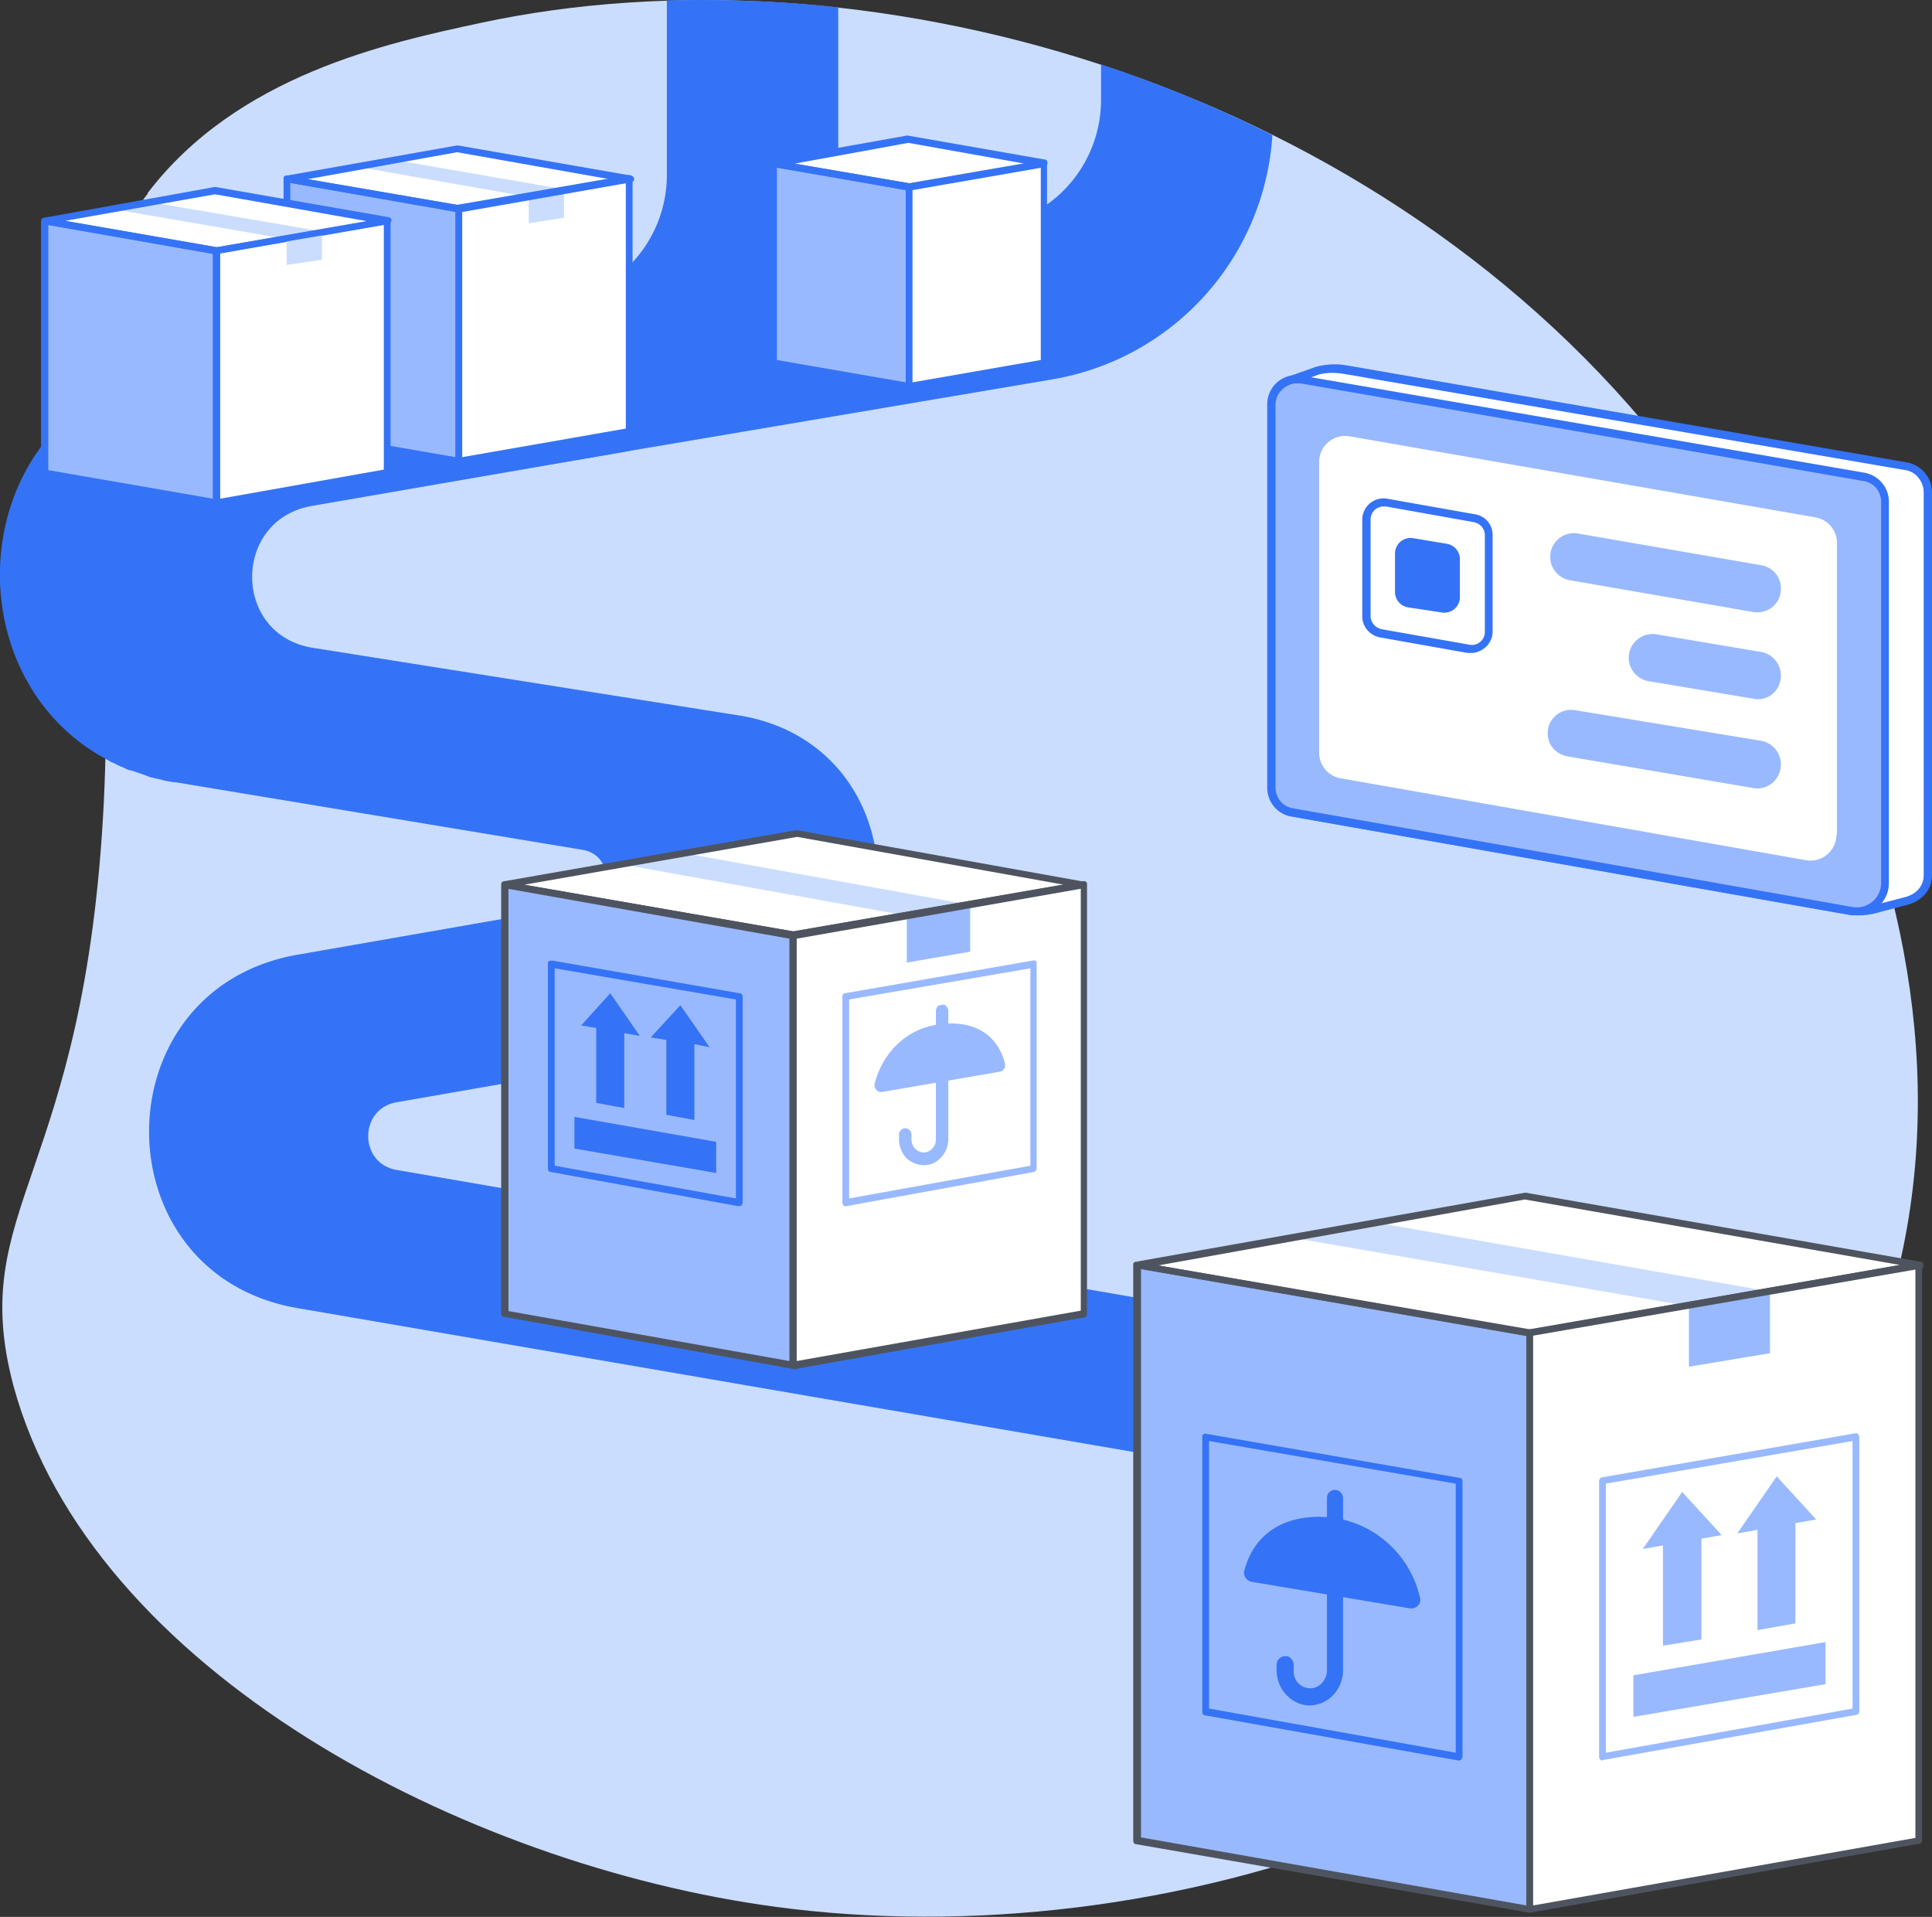
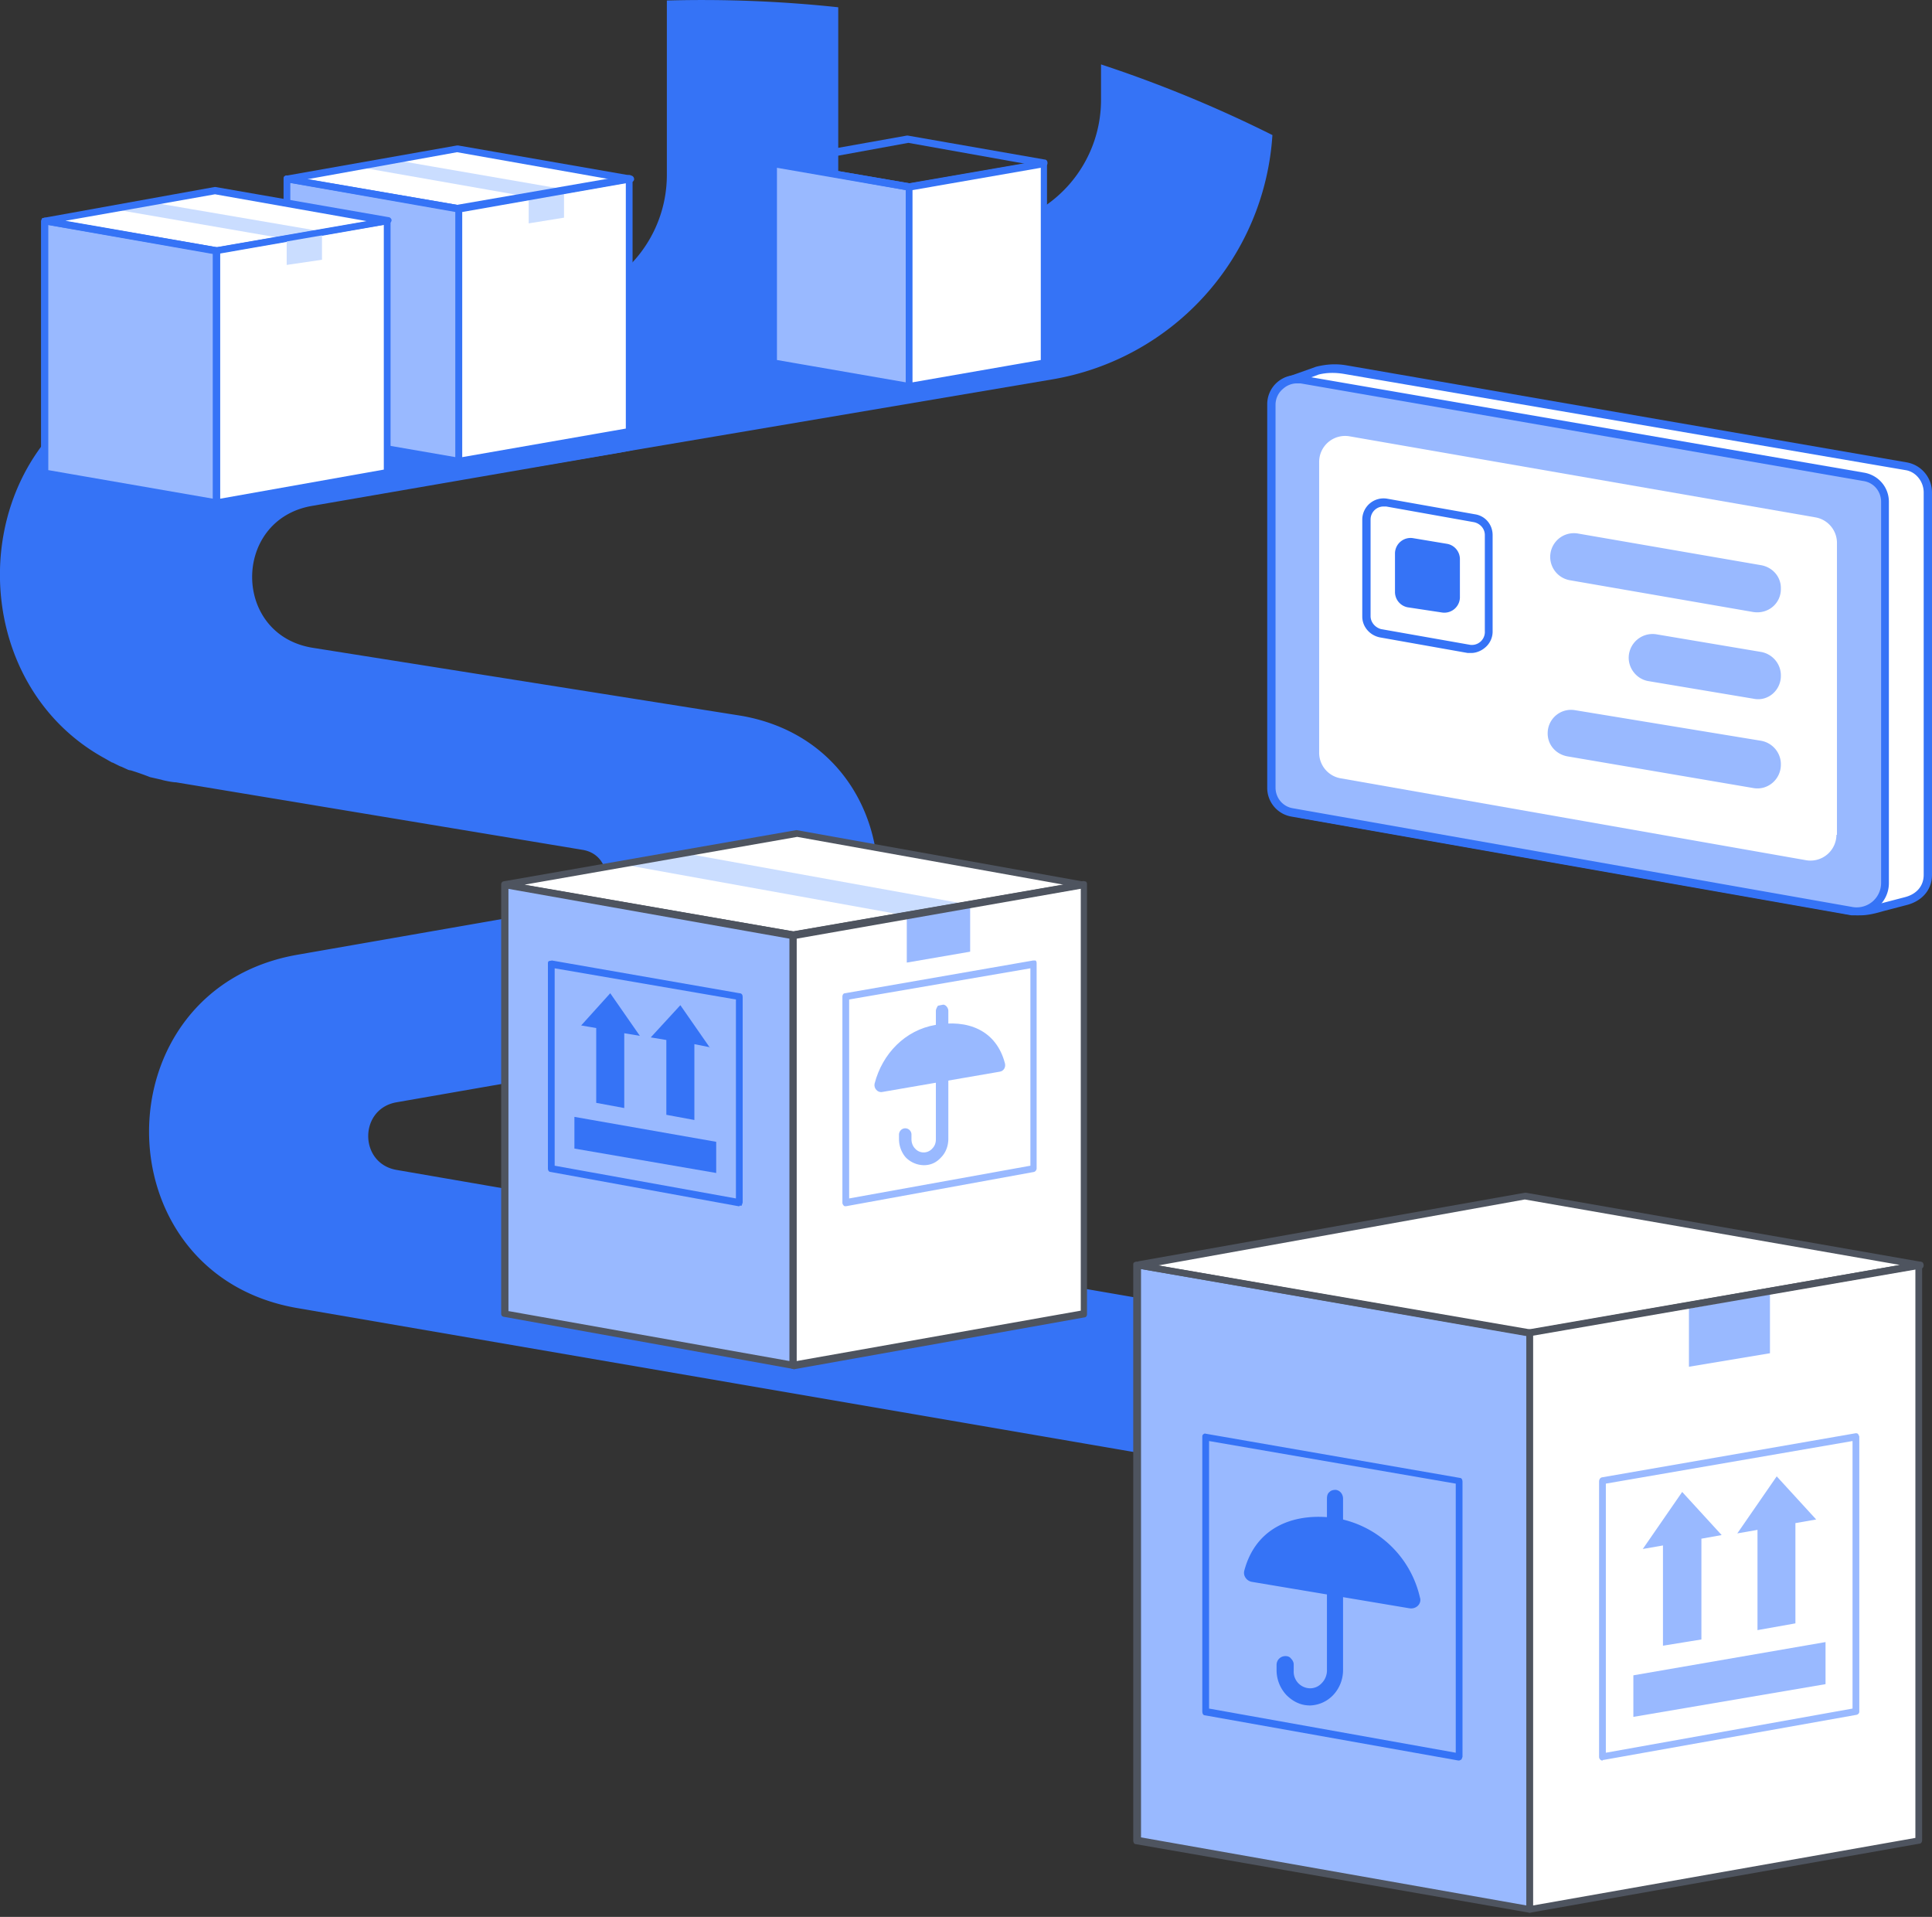
<svg xmlns="http://www.w3.org/2000/svg" width="372" height="369" fill="none">
  <rect width="100%" height="100%" fill="#333333" stroke="none" />
  <g clip-path="url(#a)">
-     <path d="M28.4 37.2c17.3-22.7 46-28.9 64.2-32.8 72.2-15.5 169.6 9.9 226.6 80.2 13.3 16.5 78 101.7 36.2 188.1-37 76.4-133.1 104.1-205.8 94.4-60.2-8-132-45.4-147-100.3C-6.6 232.2 16.4 227 20 154.2c3-63-12.7-89.3 8.5-117Z" fill="#CADDFF" />
    <path d="M245 26A245.7 245.7 0 0 0 212 12.4v6.8c0 12-8.6 22.3-20.4 24.3L69.3 64.5l33 25.5 100.5-17A51 51 0 0 0 245 26Z" fill="#3573F6" />
    <path d="m17.7 76.8.8-.4.8-.5.9-.5.5-.3 1.2-.7.6-.2 1.3-.6.4-.2 1.4-.5.3-.2 1.5-.4.3-.2 1.7-.5h.3l1.8-.5h.2l2-.4L108 58a24.7 24.7 0 0 0 20.4-24.3V.1c10.7-.3 21.8.1 33 1.3V37A51 51 0 0 1 119 87.2L60 97.4c-15.3 2.7-15.3 24.8.2 27.3l82.6 13.1c35 6.2 35 56.6 0 62.8l-66.5 11.6c-7.2 1.3-7.2 11.7 0 13l237.5 41a50.2 50.2 0 0 1 33.7 20.8C306 352.6 324 359 256 350c-6-.8-1.9-7.6-8-9l26.5-23c38-6.6-14.2-31.2-52.2-37.8L57.2 251.8c-38-6.6-38-61.3 0-68l55-9.6c6-1 6-9.6 0-10.6l-78.3-13c-.7 0-2.6-.4-2.8-.5l-2.2-.5a55 55 0 0 0-3.7-1.3 3 3 0 0 1-.5-.1l-1.3-.6-.3-.1-1.4-.7h-.1l-1.4-.8c-26-14.2-27-53.3-2.5-69.2Z" fill="#3573F6" />
    <path d="m55.4 34.5 33 5.7 33-5.7L88 28.6l-32.6 5.9Z" fill="#fff" />
    <path d="m68.2 32 33 5.8 8.3-1.2L76 30.8l-8 1.3Z" fill="#CADDFF" />
    <path d="M88.4 88.8V40.1l-33.2-5.7V83l33.2 5.8Z" fill="#99B9FF" />
    <path d="M88.4 89.5h-.2l-33-5.8c-.4 0-.6-.3-.6-.7V34.4c0-.2 0-.4.2-.5.1-.1.4-.2.5-.1l33.1 5.7c.4 0 .6.3.6.7v48.6l-.2.5-.4.2Zm-32.5-7L87.7 88V40.7l-31.8-5.5v47.2Z" fill="#3573F6" />
    <path d="M88.4 88.8V40.1l32.8-5.7V83l-32.8 5.8Z" fill="#fff" />
    <path d="M88.4 89.5c-.2 0-.4 0-.5-.2a.7.7 0 0 1-.2-.5V40.1c0-.3.2-.6.5-.7l32.9-5.7c.2 0 .4 0 .5.2l.2.5V83c0 .3-.2.6-.5.6l-32.9 5.8v.1Zm.6-48.8V88l31.5-5.5V35.2L89 40.7Z" fill="#3573F6" />
    <path d="M108.6 37v4.9l-6.8 1.1v-4.9l6.8-1.2Z" fill="#CADDFF" />
-     <path d="M88.4 40.9h-.2l-33-5.8c-.3 0-.5-.3-.5-.6 0-.4.2-.7.5-.7L88 28h.2l33.3 5.8c.3 0 .6.3.6.7 0 .3-.3.6-.6.6l-33 5.8Zm-29.2-6.4 29.2 5 29-5L88 29.3l-28.8 5.2Z" fill="#3573F6" />
+     <path d="M88.4 40.9h-.2l-33-5.8c-.3 0-.5-.3-.5-.6 0-.4.2-.7.5-.7L88 28h.2l33.3 5.8c.3 0 .6.3.6.7 0 .3-.3.6-.6.6l-33 5.8Zm-29.2-6.4 29.2 5 29-5L88 29.3Z" fill="#3573F6" />
    <path d="m8.7 42.5 33 5.8 33-5.8-33.3-5.8-32.7 5.8Z" fill="#fff" />
    <path d="m21.5 40.2 33 5.7 8.3-1.2L29.5 39l-8 1.3Z" fill="#CADDFF" />
    <path d="M41.7 97V48.1L8.6 42.5v48.6l33.1 5.8Z" fill="#99B9FF" />
    <path d="M41.7 97.6h-.1L8.5 91.7c-.4 0-.6-.3-.6-.6V42.5l.2-.5.6-.1 33.1 5.7c.4 0 .6.3.6.6V97l-.2.5-.5.2ZM9.3 90.5 41 96V48.8L9.3 43.3v47.2Z" fill="#3573F6" />
    <path d="M41.7 97V48.1l32.9-5.7v48.6L41.7 97Z" fill="#fff" />
    <path d="M41.7 97.6c-.1 0-.3 0-.4-.2a.7.7 0 0 1-.3-.5V48.2c0-.3.3-.6.6-.6l32.8-5.7h.6l.2.6V91c0 .3-.2.6-.6.6l-32.8 5.8Zm.7-48.8V96l31.5-5.6V43.3l-31.5 5.5Z" fill="#3573F6" />
    <path d="M62 45v5l-6.8 1v-4.8L62 45Z" fill="#CADDFF" />
    <path d="M41.7 49h-.1l-33-5.8c-.3 0-.5-.3-.5-.7 0-.3.2-.6.5-.6L41.3 36h.2l33.3 5.8c.3 0 .6.3.6.6s-.3.6-.6.7l-33 5.7Zm-29.1-6.5 29.2 5.1 29-5-29.4-5.2-28.8 5.1Z" fill="#3573F6" />
-     <path d="m149 31.5 26 4.5 26.1-4.5-26.3-4.6-25.8 4.6Z" fill="#fff" />
    <path d="M175 74.4V36l-26-4.5v38.3l26 4.6Z" fill="#99B9FF" />
    <path d="m175 75.1-26.2-4.6c-.3 0-.6-.3-.6-.7V31.5c0-.2.1-.4.3-.5 0-.2.3-.2.5-.2l26.2 4.5c.3 0 .5.4.5.7v38.4c0 .2 0 .4-.2.5-.1.2-.3.2-.4.2Zm-25.4-5.8 24.8 4.3v-37l-24.8-4.3v37Z" fill="#3573F6" />
    <path d="M175 74.4V36l26-4.5v38.4l-26 4.5Z" fill="#fff" />
    <path d="m175 75.1-.4-.2a.7.7 0 0 1-.2-.5V36c0-.3.2-.7.5-.7l26-4.5.5.1c.2.2.2.3.2.5v38.4c0 .3-.2.6-.5.7l-26 4.6Zm.7-38.5v37l24.7-4.3v-37l-24.7 4.3Z" fill="#3573F6" />
    <path d="M175 36.7 148.8 32c-.3 0-.5-.3-.5-.6s.2-.7.5-.7l25.8-4.6h.2l26.3 4.6c.4 0 .6.3.6.7 0 .3-.2.6-.6.6l-26 4.6h-.1ZM153 31.5l22.2 3.8 22.1-3.8-22.4-4-21.9 4Z" fill="#3573F6" />
    <path d="m219.3 243.6 75.3 13 75.2-13-76-13.3-74.5 13.3Z" fill="#fff" />
-     <path d="m248.5 238.2 75.3 13 16.9-2.6-76-13.3-16.2 2.9Z" fill="#CADDFF" />
    <path d="M294.5 367.6v-111l-75.5-13v110.6l75.5 13.4Z" fill="#99B9FF" />
    <path d="M294.5 368.2 218.7 355c-.3 0-.5-.3-.5-.7V243.5c0-.2 0-.4.2-.5.2-.1.4-.2.6-.1l75.6 13c.3 0 .5.3.5.6v111c0 .3 0 .5-.2.6l-.5.1Zm-74.8-14.5 74.2 13.1V257.1l-74.2-12.8v109.4Z" fill="#4E545F" />
    <path d="M281 338.9h-.2l-48.8-8.7c-.3 0-.5-.3-.5-.7v-53s0-.3.2-.4c.1-.1.3-.2.5-.1l48.9 8.5c.3 0 .5.3.5.7v53l-.2.5-.4.2Zm-48.2-10 47.5 8.5v-51.8l-47.5-8.2v51.5Z" fill="#3573F6" />
    <path d="M252.2 328.3c-1.8 0-3.3-.8-4.5-2a7 7 0 0 1-1.9-4.8v-1c0-1 .8-1.7 1.7-1.7.4 0 .8.1 1.1.5.3.3.5.7.5 1.1v1.2a3.2 3.2 0 0 0 3.2 3.4 3 3 0 0 0 2.2-1c.6-.6 1-1.5 1-2.4v-33.1c0-.5.1-1 .5-1.3.3-.3.7-.4 1.2-.4.8.1 1.4.8 1.4 1.7v33a7 7 0 0 1-1.9 4.8 6.4 6.4 0 0 1-4.4 2h-.1Z" fill="#3573F6" />
    <path d="M241 304.5c-1-.2-1.7-1.2-1.4-2.2 2.3-8.6 10-11.3 18-10a20 20 0 0 1 15.8 15.2c.4 1.2-.7 2.3-2 2.1l-30.4-5.1Z" fill="#3573F6" />
    <path d="M294.5 367.6v-111l75-13.1v110.8l-75 13.3Z" fill="#fff" />
    <path d="m294.5 368.2-.4-.1a.7.7 0 0 1-.2-.5v-111c0-.4.2-.7.5-.7l75-13h.5l.2.5v110.8c0 .4-.2.7-.5.7l-75 13.3Zm.7-111v109.6l73.6-13V244.3L295.2 257Z" fill="#4E545F" />
    <path d="M351.5 316v8.2l-37 6.3v-8l37-6.4ZM340.8 249.1v11.4l-15.6 2.6v-11.2l15.6-2.8ZM316.3 298.2l7.6-11 7.6 8.3-3.9.7v19.4l-7.4 1.2v-19.3l-4 .7ZM334.5 295.2l7.6-11 7.6 8.3-4 .7v19.3l-7.3 1.3v-19.3l-4 .7Z" fill="#99B9FF" />
    <path d="M308.6 338.9c-.2 0-.3 0-.5-.2a.7.7 0 0 1-.2-.5v-53c0-.4.2-.7.5-.8l48.9-8.5c.1 0 .4 0 .5.2l.2.4v53c0 .3-.2.5-.5.6l-48.8 8.7h-.1Zm.6-53.3v51.8l47.5-8.5v-51.5l-47.5 8.2Z" fill="#99B9FF" />
    <path d="M294.6 257.3h-.1l-75.3-13.1c-.3 0-.5-.3-.5-.7 0-.3.2-.6.5-.7l74.4-13.2h.2l76.1 13.3c.3 0 .5.3.5.7 0 .3-.2.6-.5.6l-75.2 13h-.1ZM223 243.6l71.4 12.4 71.4-12.5-72.2-12.6-70.6 12.7Z" fill="#4E545F" />
    <path d="m208.5 170.3-55.8 9.8-55.3-9.7v-.2l56-9.8 55.1 9.9Z" fill="#fff" />
    <path d="m132.1 164.3 54.2 9.8-12.1 2.1-54.3-9.8 12.2-2.1Z" fill="#CADDFF" />
    <path d="M152.7 262.8V180l56-9.7v82.6l-56 10Z" fill="#fff" />
    <path d="M174.6 185.3v-9.2l12.2-2.1v9.2l-12.2 2.1Z" fill="#99B9FF" />
    <path d="M152.7 263.5c-.1 0-.3 0-.4-.2a.7.7 0 0 1-.2-.5V180c0-.3.2-.6.5-.7l56-9.7.5.1c.2.2.2.4.2.5V253c0 .3-.2.6-.5.6l-56 10Zm.7-83V262l54.7-9.7V171l-54.7 9.5Z" fill="#4E545F" />
    <path d="M162.8 232.2c-.1 0-.3 0-.4-.2a.7.7 0 0 1-.2-.5v-39.6c0-.4.2-.7.5-.7l36.2-6.3h.5c.2.2.2.4.2.6v39.4c0 .3-.2.6-.5.7l-36.2 6.6Zm.7-39.8v38.3l34.9-6.3v-38l-34.9 6Z" fill="#99B9FF" />
    <path d="M177.8 224.3a5 5 0 0 1-3.4-1.5c-.8-.9-1.3-2.2-1.3-3.5v-.9c0-.6.5-1.2 1.2-1.2a1.2 1.2 0 0 1 1.2 1.2v.9c0 .6.2 1.3.7 1.8a2.2 2.2 0 0 0 3.3 0c.5-.5.7-1.1.7-1.8v-24.7c0-.3.2-.7.4-1l1-.2c.5 0 1 .6 1 1.2v24.6c0 1.4-.5 2.7-1.4 3.6-.9 1-2 1.5-3.3 1.5h-.1Z" fill="#99B9FF" />
    <path d="M192.5 206.3c.7-.1 1.2-.8 1-1.6-1.7-6.5-7.3-8.5-13.4-7.4-5.8 1-10.2 5.5-11.7 11.3-.2.9.6 1.8 1.5 1.6l22.6-3.9ZM152.7 262.8V180l-55.5-9.8V253l55.5 10Z" fill="#99B9FF" />
    <path d="M152.7 263.5h-.1l-55.5-10c-.3 0-.6-.2-.6-.6v-82.7c0-.1.1-.4.3-.5h.5l55.5 9.6c.3 0 .5.3.5.7v82.9c0 .1 0 .4-.2.5h-.4ZM98 252.4 152 262v-81.6L97.9 171v81.4Z" fill="#4E545F" />
    <path d="M110.6 215v6.1l27.3 4.7v-6l-27.3-4.8ZM136.7 201.7l-5.7-8.2-5.7 6.2 3 .5v14.4l5.4 1V201l3 .6ZM123.2 199.4l-5.7-8.2-5.6 6.2 2.9.5v14.4l5.4 1v-14.4l3 .5Z" fill="#3573F6" />
    <path d="M142.4 232.2h-.2l-36.2-6.6c-.3 0-.5-.3-.5-.6v-39.5c0-.2 0-.4.2-.5l.6-.1 36.1 6.3c.4 0 .6.3.6.7v39.6l-.2.6h-.4Zm-35.6-7.8 34.9 6.3v-38.3l-34.9-6v38Z" fill="#3573F6" />
    <path d="M152.7 180.8h-.1L97.3 171a.7.7 0 0 1 0-1.4l56-9.8h.1l55.2 9.9c.3 0 .5.4.5.7 0 .3-.2.5-.5.6l-55.8 9.8ZM101 170.3l51.8 9 52-9-51.3-9.2-52.5 9.2Z" fill="#4E545F" />
    <path d="M371.2 168.4V94.8a5 5 0 0 0-4.2-5L259 71c-1.8-.3-3.6-.3-5.4.2l-5.8 2.1-2.8 76.1a7 7 0 0 0 5.9 7.2l104 18.3c2.5.4 3.5.8 7.5-.4l4.7-1.2c2.5-.7 4.1-2.5 4.1-5Z" fill="#fff" />
    <path d="M358.2 176.2a14.5 14.5 0 0 1-3.5-.4l-104-18.3a7.8 7.8 0 0 1-6.4-8l2.7-76c0-.4.2-.7.5-.8l5.9-2.1c2-.5 3.8-.6 5.7-.3l108 18.7c2.9.5 4.9 3 4.9 5.8v73.6c0 2.8-1.8 5-4.8 5.8l-4.6 1.2c-2 .6-3.3.8-4.4.8ZM248.5 74l-2.7 75.6c-.1 3 2.1 5.8 5.2 6.4l104 18.2.7.2c2 .3 3 .6 6.5-.5l4.6-1.2c2.3-.6 3.6-2.2 3.6-4.3V94.8c0-2.1-1.5-4-3.5-4.3L258.9 72c-1.7-.3-3.4-.3-5 .1l-5.4 2Z" fill="#3573F6" />
    <path d="M363 170V96.6c0-2.4-1.7-4.4-4-4.8L250.4 73c-3-.5-5.7 1.8-5.7 4.8v73.7a5 5 0 0 0 4 4.8l107.8 19c3.3.5 6.4-2 6.4-5.4Z" fill="#99B9FF" />
    <path d="M357.5 176.2h-1l-107.8-19a5.6 5.6 0 0 1-4.7-5.6V77.9a5.6 5.6 0 0 1 6.6-5.6L359 91c2.7.5 4.7 2.8 4.7 5.6V170c0 1.8-.8 3.5-2.2 4.7-1.1 1-2.5 1.5-4 1.5ZM249.7 73.8a4 4 0 0 0-2.6 1 4 4 0 0 0-1.5 3.1v73.7c0 2 1.4 3.7 3.4 4l107.7 19a4.7 4.7 0 0 0 5.5-4.6V96.6c0-2-1.4-3.7-3.4-4L250.4 73.8h-.7Z" fill="#3573F6" />
    <path d="M353.7 160.7v-56.3a5 5 0 0 0-4.1-4.8L259.9 84A5 5 0 0 0 254 89v56a5 5 0 0 0 4 4.8l89.8 15.8a5 5 0 0 0 5.8-4.9Z" fill="#fff" />
    <path d="M283.3 125.7h-.7l-16.9-3c-2-.4-3.4-2.1-3.4-4V100a4.1 4.1 0 0 1 4.8-4L284 99c2 .3 3.4 2 3.4 4v18.6a4 4 0 0 1-1.5 3.1c-.7.6-1.7 1-2.6 1Zm-16.9-28.2a2.5 2.5 0 0 0-2.5 2.5v18.6c0 1.2.9 2.2 2 2.5l17 3a2.5 2.5 0 0 0 3-2.6V103c0-1.3-1-2.3-2.2-2.5l-16.8-3h-.5Z" fill="#3573F6" />
    <path d="M281.1 115.1v-7.4a3 3 0 0 0-2.4-3l-6.6-1.1a3 3 0 0 0-3.5 2.9v7.4a3 3 0 0 0 2.4 3l6.6 1a3 3 0 0 0 3.5-2.8Z" fill="#3573F6" />
    <path d="M342.9 113.4v-.2c0-2.2-1.6-4-3.8-4.4l-35.3-6.1a4.5 4.5 0 0 0-1.5 9l35.2 6.1c2.9.5 5.4-1.6 5.4-4.4ZM342.9 130.1v-.1c0-2.2-1.6-4.1-3.8-4.5l-20.2-3.4a4.6 4.6 0 0 0-5.3 4.5c0 2.2 1.6 4.1 3.7 4.5l20.3 3.4c2.8.6 5.3-1.6 5.3-4.4ZM342.9 147.2v-.1c0-2.2-1.6-4.1-3.8-4.5l-35.9-5.9a4.5 4.5 0 0 0-5.2 4.5c0 2.2 1.6 4 3.8 4.4l35.8 6.1c2.8.5 5.3-1.7 5.3-4.5Z" fill="#99B9FF" />
  </g>
  <defs>
    <clipPath id="a">
      <path fill="#fff" d="M0 0h372v369H0z" />
    </clipPath>
  </defs>
</svg>